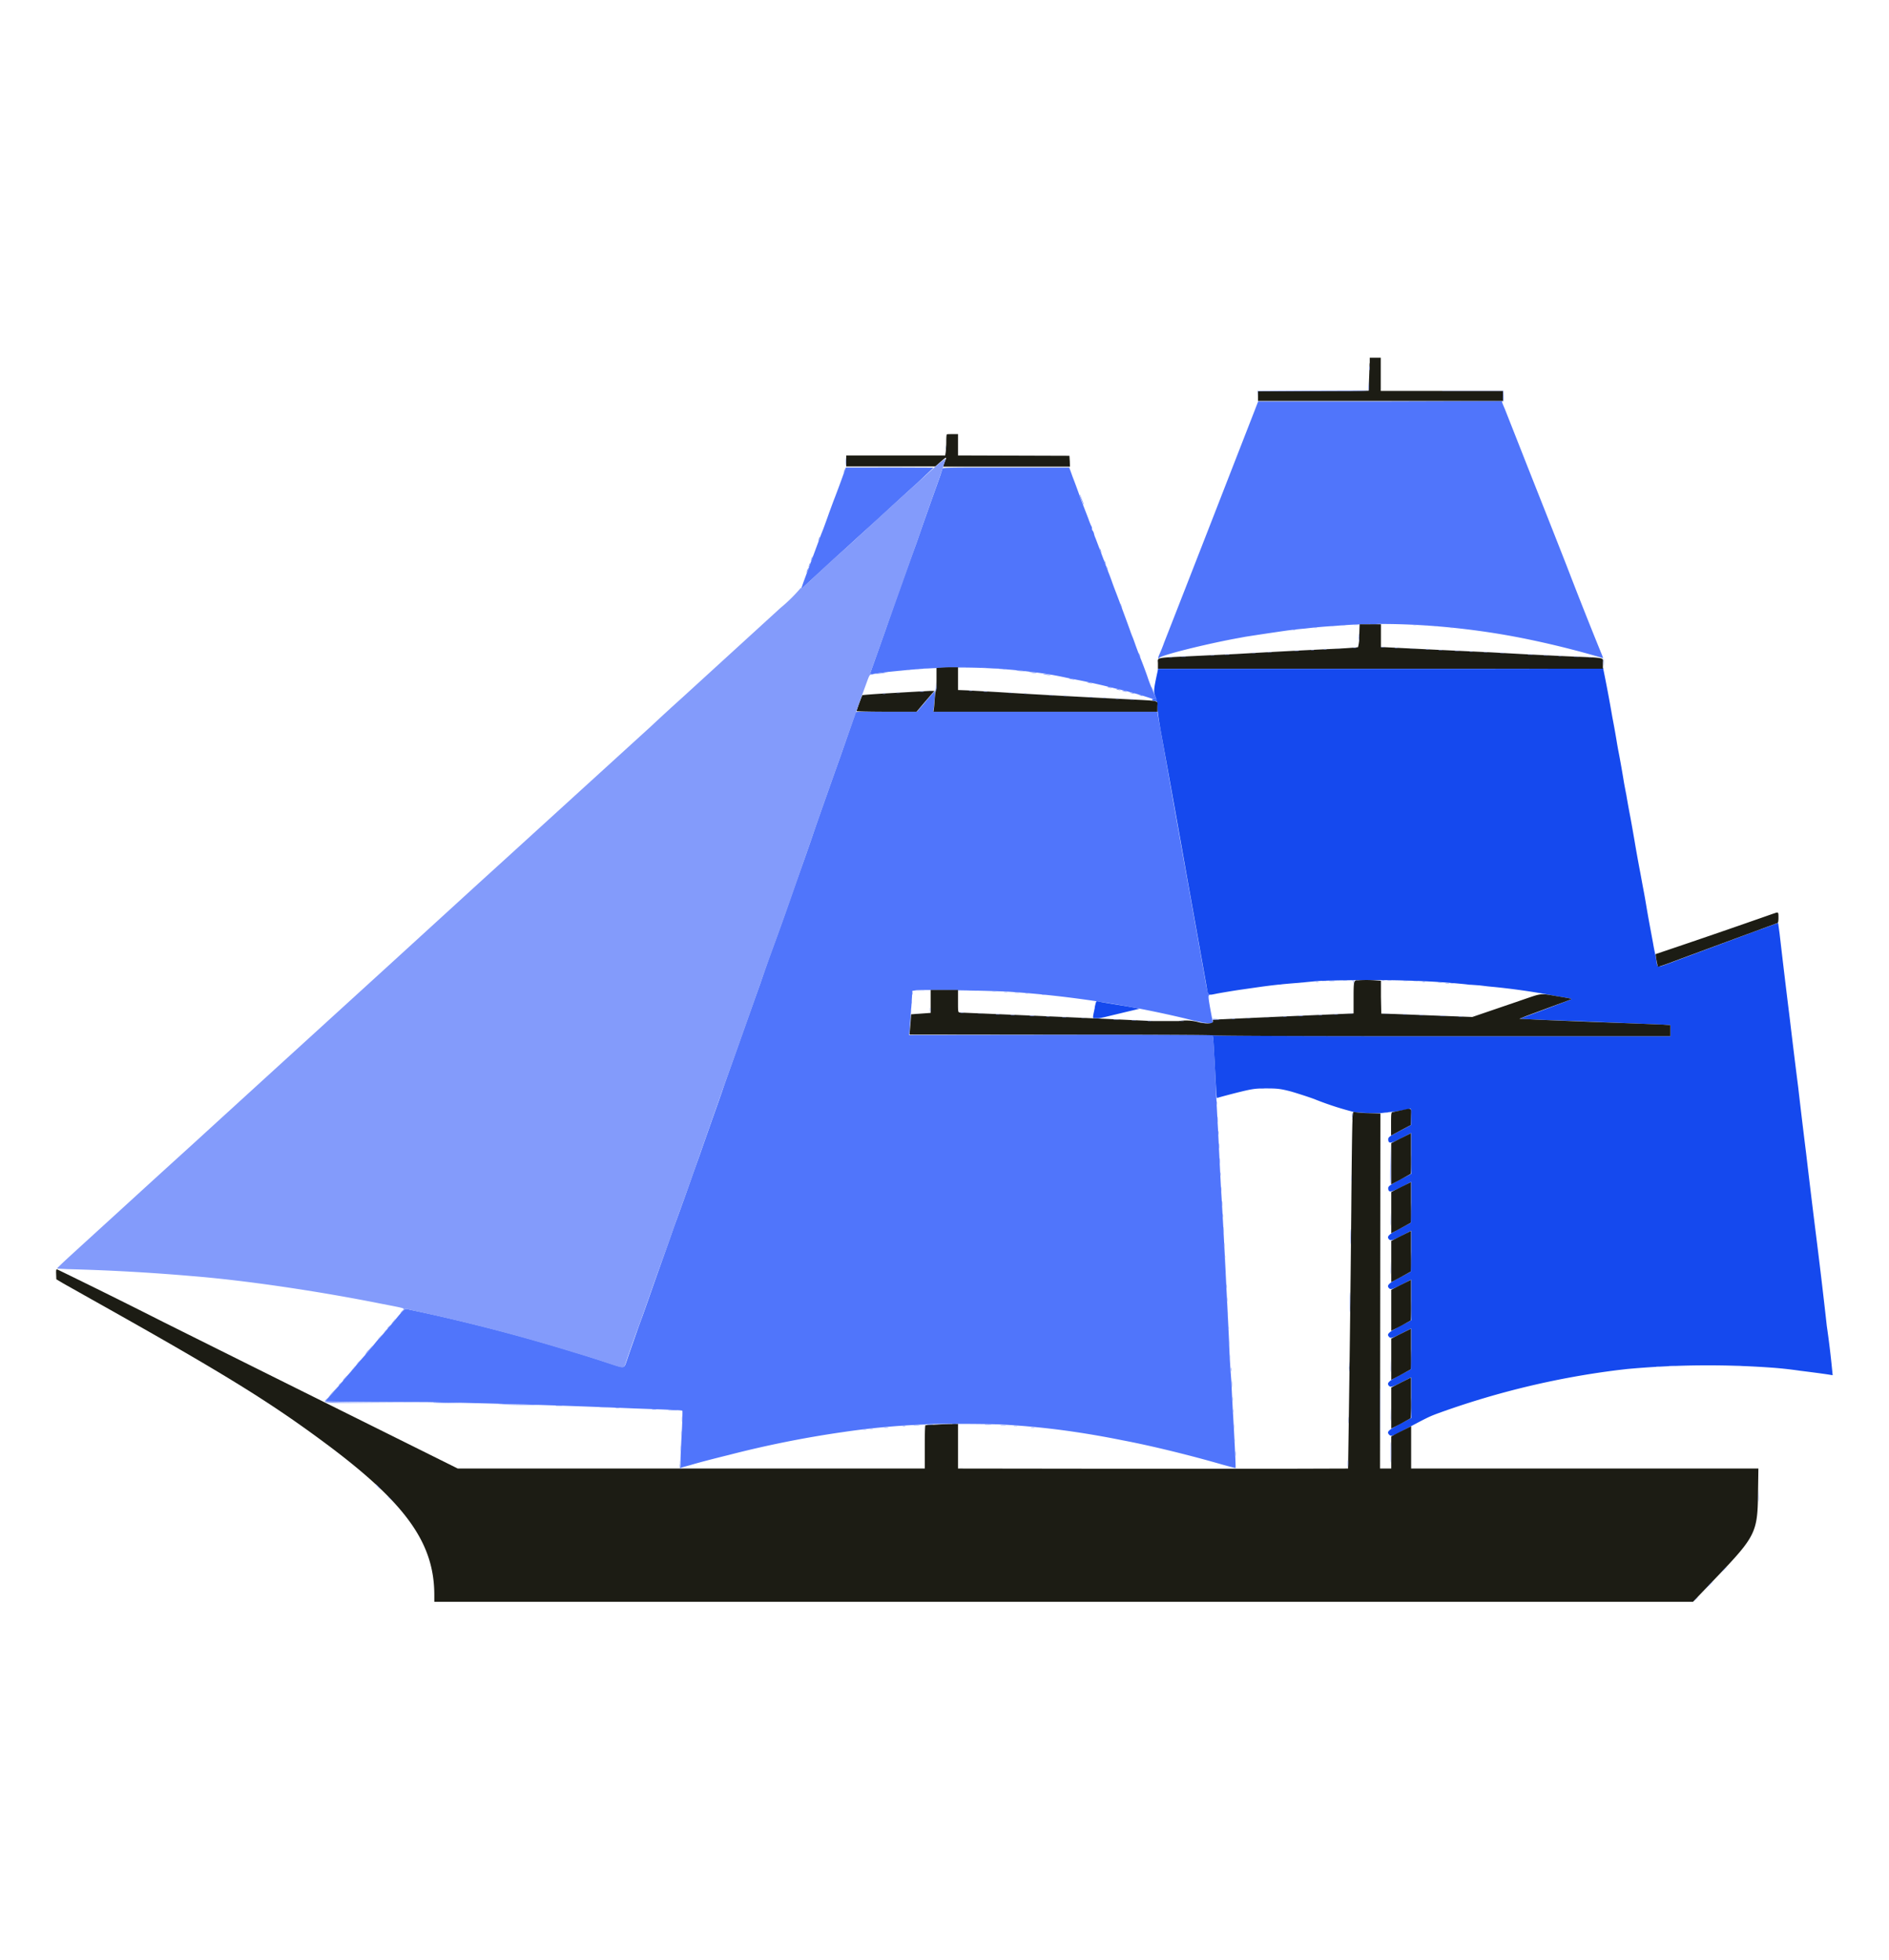
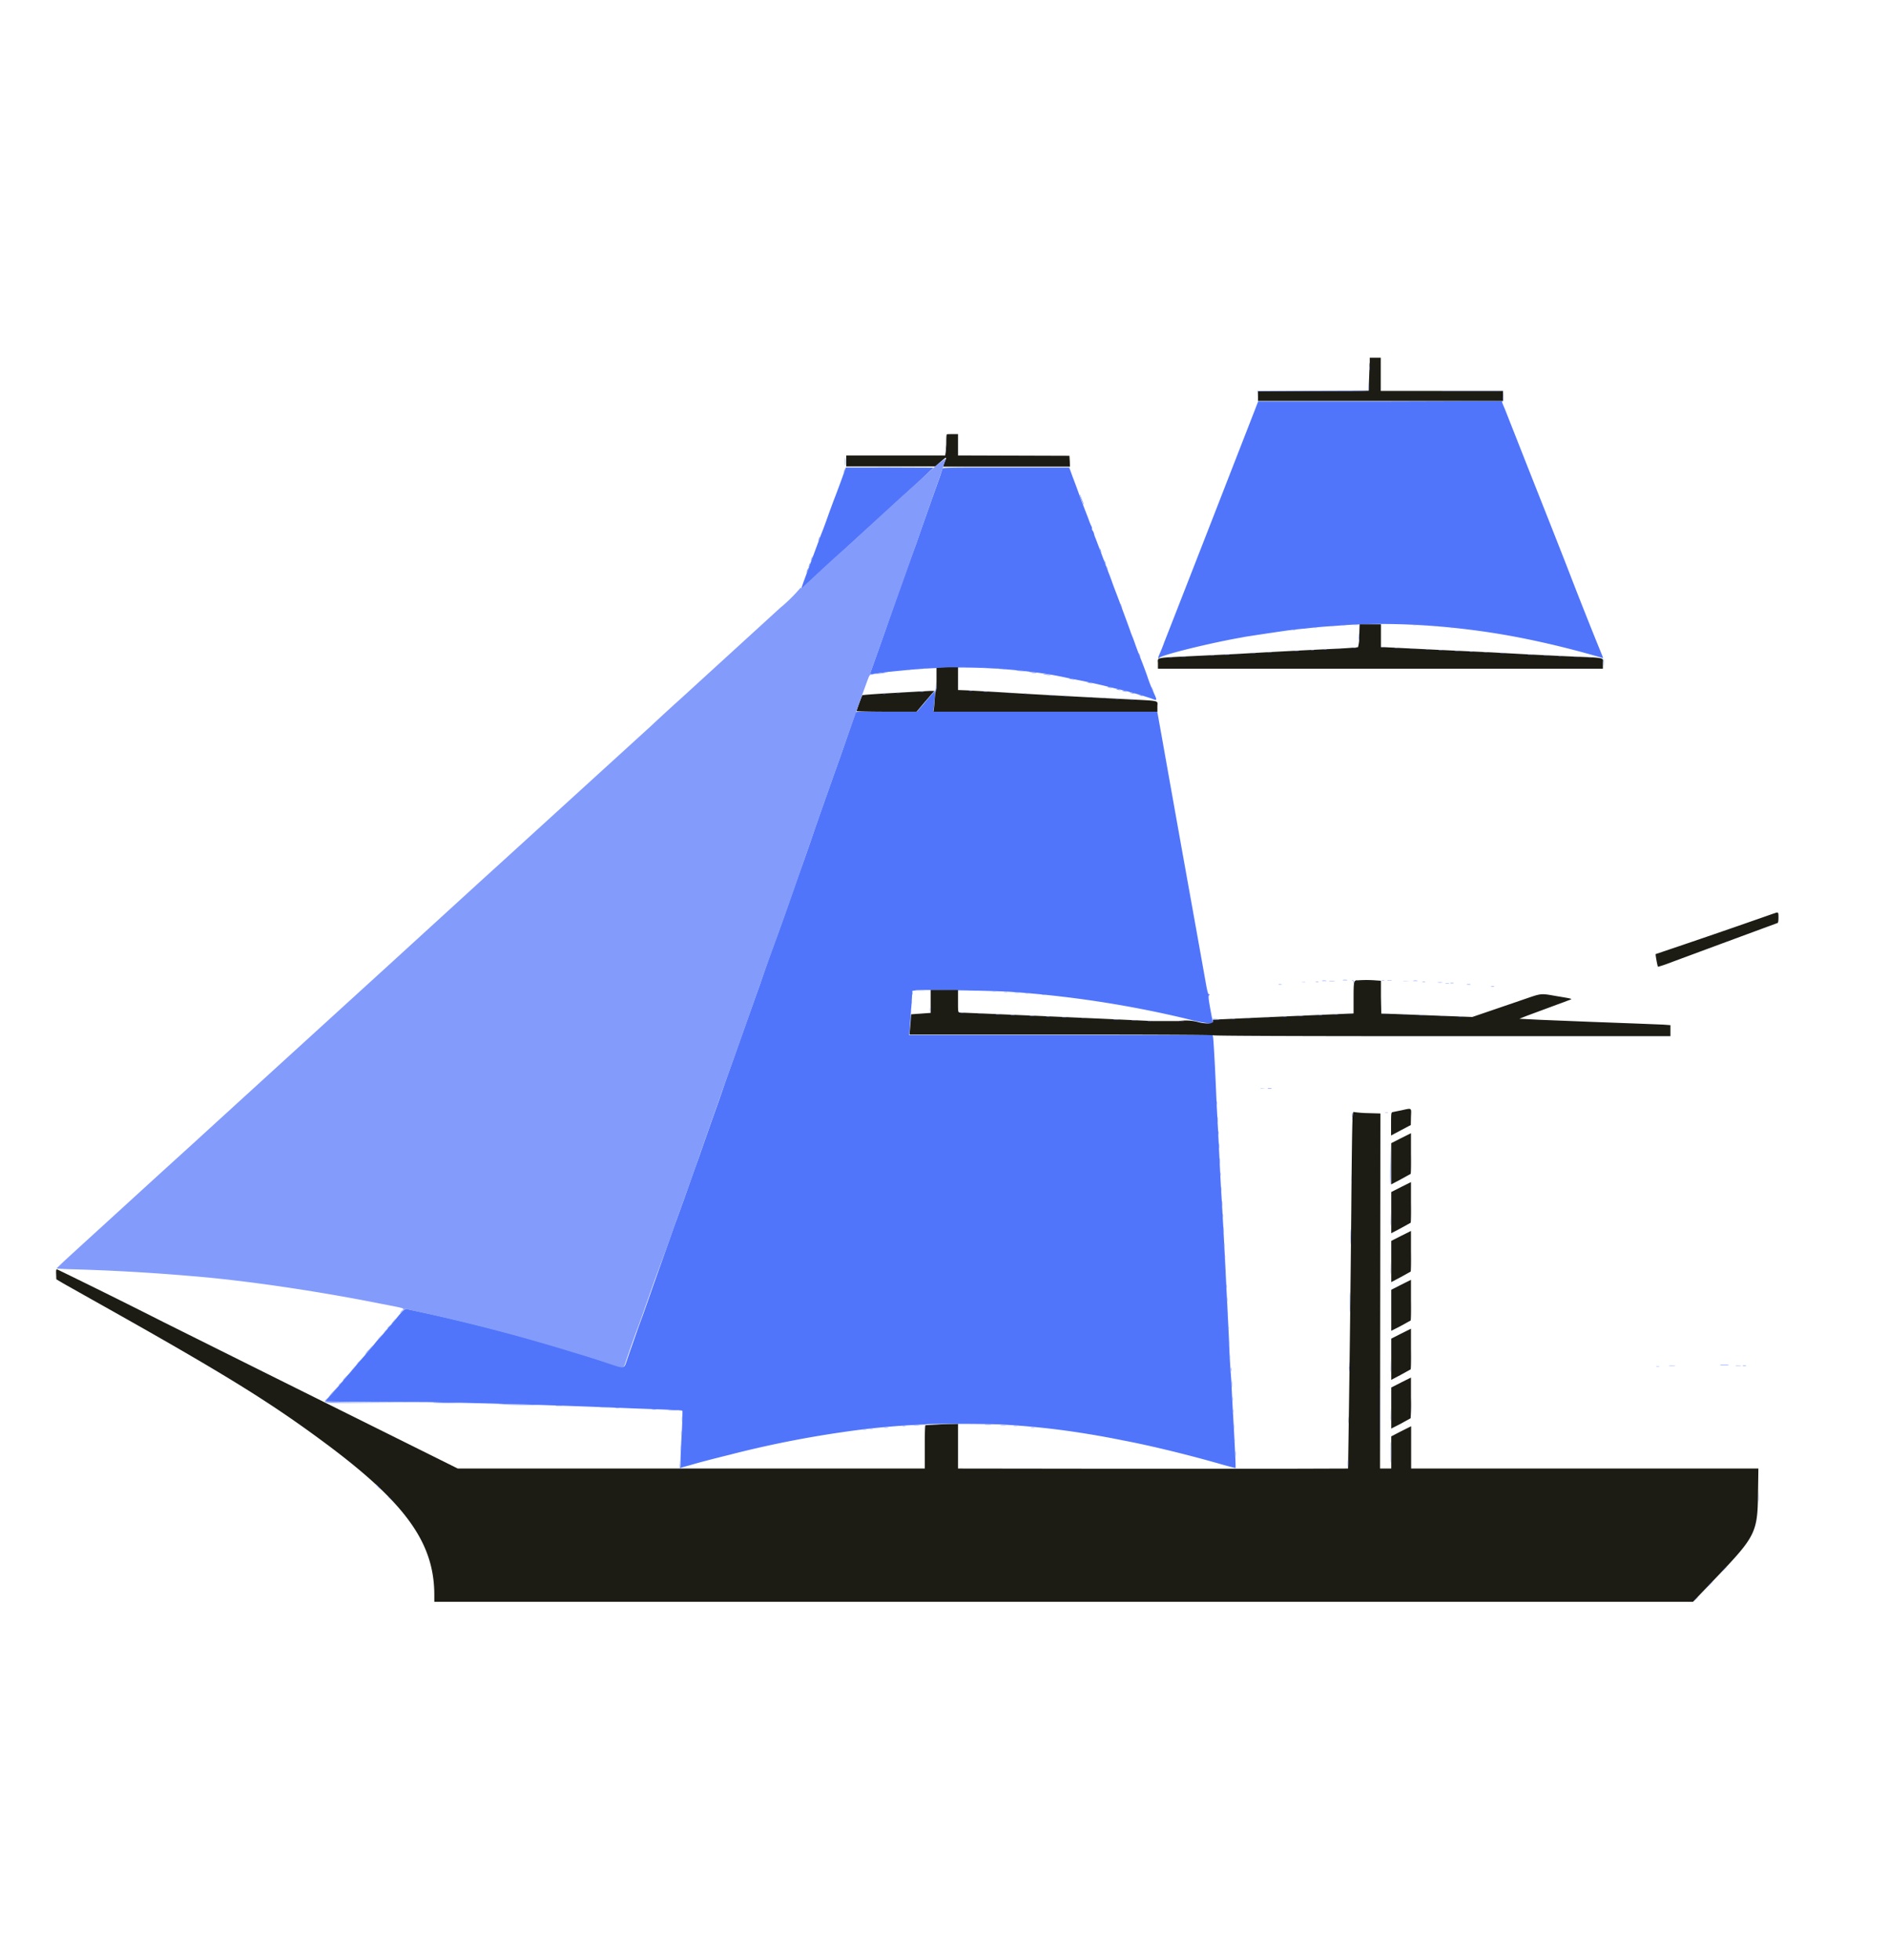
<svg xmlns="http://www.w3.org/2000/svg" viewBox="0 0 106.3 110.3">
  <g fill-rule="evenodd">
    <path fill="#5075fb" d="M77.66 22.59H70.8l-.2.52-.46 1.18a12873.64 12873.64 0 0 0-1.97 5.06 5182.32 5182.32 0 0 1-2.66 6.81 9.8 9.8 0 0 1-.29.72c-.06.14-.04.25.02.14.09-.14 2.37-.72 4.21-1.07l.65-.12a213.93 213.93 0 0 1 2.27-.34 21.49 21.49 0 0 1 1.08-.12 28.65 28.65 0 0 1 1.71-.15c3.2-.28 7.17 0 10.8.75a51.87 51.87 0 0 1 4.2 1.05c.07.07.06 0-.06-.28a271.66 271.66 0 0 1-1.95-4.93 1088.52 1088.52 0 0 0-1.47-3.73l-.7-1.77a1982.49 1982.49 0 0 0-1.3-3.3 6.73 6.73 0 0 1-.14-.34l-.02-.1-6.86.02m-30.32 4.44a94.94 94.94 0 0 1-.32.86l-.12.31-.24.65a40.35 40.35 0 0 1-.34.94l-.1.25a3028.38 3028.38 0 0 0-.94 2.54 13.41 13.41 0 0 0-.16.45l-.04.13.18-.17.65-.6a91.99 91.99 0 0 0 .73-.67l.69-.63a49.25 49.25 0 0 0 .7-.64l.76-.69a157.72 157.72 0 0 0 .69-.62 201.71 201.71 0 0 1 2.15-1.97l.9-.85-2.46-.01H47.6l-.26.72m5.7-.67-.12.38-.5 1.4a219.47 219.47 0 0 1-.46 1.3l-.25.72a21.54 21.54 0 0 1-.23.65 239.75 239.75 0 0 0-1.67 4.7 102.22 102.22 0 0 0-.23.65 155.13 155.13 0 0 1-.23.65l-.38 1.07c-.02.06.12.07.39.01l.62-.08 1.02-.1a32.46 32.46 0 0 1 7.12.11 18.74 18.74 0 0 1 1.9.32l.4.08a38.7 38.7 0 0 1 2.33.52 20.12 20.12 0 0 1 2.05.57c.33.14.33.12.11-.36a8.53 8.53 0 0 1-.35-.9c-.15-.43-.33-.89-.4-1.06a20.9 20.9 0 0 1-.29-.77 11.25 11.26 0 0 0-.12-.33 7.7 7.7 0 0 1-.13-.33c-.03-.11-.63-1.73-.84-2.27a26.73 26.73 0 0 1-.18-.48 11.06 11.06 0 0 0-.16-.44 22.59 22.59 0 0 1-.23-.6 180.2 180.2 0 0 0-.5-1.32 3.27 3.27 0 0 0-.09-.23 1.1 1.1 0 0 1-.06-.2c-.02-.07-.05-.14-.07-.15a.19.19 0 0 1-.04-.12c0-.05-.01-.11-.03-.13-.02-.03-.1-.21-.17-.42l-.32-.83a12.93 12.93 0 0 1-.18-.48 34.22 34.22 0 0 0-.4-1.08 18.55 18.55 0 0 0-.14-.39l-.04-.11H56.6c-2.7 0-3.56 0-3.56.05m-.94 13.11-.5.58h-1.72c-.94-.01-1.72 0-1.72.02l-.88 2.53c-.24.67-1.33 3.74-1.53 4.35a116.84 116.84 0 0 1-.48 1.38 377.3 377.3 0 0 0-1.1 3.12 203.15 203.15 0 0 1-.7 1.94 73.65 73.65 0 0 0-.68 1.94 102.22 102.22 0 0 1-.23.64l-.86 2.42a474.81 474.81 0 0 1-.84 2.37 48.52 48.52 0 0 0-.24.7 134.44 134.44 0 0 1-.26.74 493.16 493.16 0 0 0-1 2.84 230 230 0 0 0-.36 1A165.48 165.48 0 0 1 37.94 69a113.07 113.07 0 0 1-.35 1l-.72 2.03a350.74 350.74 0 0 1-.71 2.02 49.1 49.1 0 0 0-.25.68l-.35 1a77.16 77.16 0 0 0-.3.87c-.15.42-.08.41-1 .11a86.23 86.23 0 0 0-1.89-.6 104.74 104.74 0 0 0-8.56-2.25l-.95-.2c-.07-.02-.25.15-.57.55a6.93 6.93 0 0 1-.25.3l-.15.17-.33.39-.36.4a15.04 15.04 0 0 1-.39.47l-.25.3-.4.45a15 15 0 0 1-.64.75 25.87 25.87 0 0 1-1.1 1.27.42.42 0 0 0-.09.14c0 .02 1.14.03 2.53.04l3.16.01a506.36 506.36 0 0 1 11.7.36c2.23.08 2.65.1 2.68.13.01.02 0 .44-.02.94-.1 1.82-.11 2.26-.05 2.26l.54-.15c.51-.15 1.08-.3 2.13-.56a59.5 59.5 0 0 1 6.43-1.29 42.3 42.3 0 0 1 4.65-.43c.04-.05 3.34-.04 4.23 0a44.9 44.9 0 0 1 4.04.4 51.7 51.7 0 0 1 2.81.49c1.59.3 3.76.83 5.63 1.37.4.11.73.2.74.19.02-.02-.07-1.83-.16-3.33a130.4 130.4 0 0 1-.08-1.59 45.9 45.9 0 0 1-.13-2.3l-.1-2.03a445.6 445.6 0 0 1-.1-1.98 351.64 351.64 0 0 0-.26-4.67l-.16-3.18a179.88 179.88 0 0 1-.09-1.71c-.06-1.5-.16-3.37-.19-3.47l-.02-.1H51.15l.03-.17.04-.58.08-1.07.04-.67.2-.03c.32-.05 4.34.02 5.27.08a60.45 60.45 0 0 1 9.87 1.5c.96.25 1.57.34 1.57.23l-.09-.48c-.15-.81-.18-1.02-.12-1.06.05-.03.05-.04 0-.04s-.09-.12-.16-.5a3001.76 3001.76 0 0 0-1.1-6.14 4447.46 4447.46 0 0 1-1.41-7.9l-.23-1.28-.02-.1h-12.6l.03-.23c.05-.5.08-.93.06-.93l-.51.58m23.5 15.7h.2c.05-.01 0-.02-.12-.02-.11 0-.15.01-.09.02m-1.17.04h.21c.05 0 0-.02-.11-.02-.12 0-.16.01-.1.02m5.13 0h.2c.06 0 0-.02-.1-.02-.12 0-.16.01-.1.02m-6.27.08h.16c.04 0 0-.02-.09-.01-.1 0-.12 0-.07.01m7.64 0a.9.9 0 0 0 .23 0c.07 0 .01-.01-.11-.01-.13 0-.18 0-.12.01m.71.05h.15c.04-.02 0-.02-.08-.02s-.1 0-.07.02m-9.66.08h.14c.04-.01 0-.02-.07-.02-.08 0-.11 0-.07.02m10.6 0h.17c.04-.01 0-.02-.1-.02-.09 0-.12 0-.07.02m1.35.12h.15c.04 0 0-.02-.07-.02-.08 0-.12.01-.08.02m-12.97 5.71h.25l-.14-.01c-.14 0-.19 0-.11.01m25.89 15.59h.4c.1-.01.02-.02-.2-.02s-.3 0-.2.02m1.25.04h.15c.04-.01 0-.02-.08-.02s-.11 0-.07.02" />
-     <path fill="#1549ee" d="M77.14 35.13a2.72 2.72 0 0 0 .37 0c.1-.01 0-.02-.2-.02s-.29.01-.18.02m13.08 2.46c0 .04-2.54.05-12.53.05H65.16l-.01.1c-.23 1.05-.24 1.18-.15 1.4.1.27.1.26-.05.23-.07-.02-.12-.01-.12.01 0 .03.06.05.14.06l.13.01.03.4c.01.22.12.92.24 1.57a1292.43 1292.43 0 0 1 1.42 7.9 3001.76 3001.76 0 0 1 1.1 6.14c.1.6.06.56.61.45.33-.06.98-.17 1.41-.23l.7-.1c.83-.12 1.4-.19 2.45-.27l1.04-.1c.72-.05 3.76-.08 4.98-.03a42.9 42.9 0 0 1 3.61.23l.56.04.5.06a37.79 37.79 0 0 1 3.85.55c.75.12.85.14.81.18a147.43 147.43 0 0 1-2.9 1.09l1.2.06 2.72.1a1207.1 1207.1 0 0 0 4.18.17l.39.03v.62H81.15c-8.53 0-12.86-.02-12.89-.05-.02-.02-2.91-.03-8.58-.03l-8.54.01 8.55.01 8.55.01.02.1c.02.05.05.65.09 1.34.1 1.87.11 2.1.14 2.09.03-.02.9-.25 1.27-.34.74-.18.9-.2 1.5-.2.62 0 .8.02 1.38.17.35.1 1.22.38 1.42.47a17.54 17.54 0 0 0 2.1.68c.12.05 1.51.1 1.62.06l.42-.05a6.79 6.8 0 0 0 .75-.1l.43-.09c.02 0 .03.2.02.46v.46l-.53.28c-.69.36-.75.4-.75.52 0 .27.15.25.77-.08l.52-.27v2.3l-.53.27c-.67.36-.76.42-.76.53 0 .27.15.25.78-.08l.51-.27v1.15l-.02 1.15-.54.29c-.68.35-.8.46-.72.6.1.15.21.12.76-.17l.52-.27v1.15l-.02 1.15-.54.29c-.68.35-.8.46-.72.6.1.15.21.12.76-.17l.52-.27v2.29l-.57.3c-.68.36-.8.46-.7.6.1.14.19.12.74-.17l.53-.27v1.15l-.02 1.15-.54.29c-.68.35-.8.46-.72.6.1.14.2.12.75-.17l.53-.27v2.29l-.57.3c-.68.36-.8.46-.7.6.09.13.2.13.53-.05 1.84-.98 1.69-.91 2.51-1.21a46.66 46.66 0 0 1 9.86-2.34l.52-.06a50.03 50.03 0 0 1 7.96-.09 22.13 22.13 0 0 1 1.79.19c.42.05 1.42.18 1.7.23l.12.02-.03-.3a51.12 51.12 0 0 0-.3-2.47 341.79 341.79 0 0 0-.57-4.83 572.84 572.84 0 0 1-.59-4.86 376.16 376.16 0 0 1-.45-3.75 426.67 426.67 0 0 1-.47-3.83 552.83 552.83 0 0 1-.58-4.84l-.08-.57-.2.07-1.18.43a1464.24 1464.24 0 0 1-2.66.99 857.71 857.71 0 0 0-2.2.82c-.56.2-.55.2-.6-.13a4.97 4.97 0 0 0-.08-.44 12.03 12.03 0 0 1-.12-.62l-.13-.7a66.32 66.32 0 0 1-.23-1.28 39.34 39.34 0 0 0-.22-1.23l-.13-.71a77.5 77.5 0 0 1-.33-1.83 134.89 134.89 0 0 0-.23-1.3 45.91 45.91 0 0 1-.23-1.27 47.58 47.58 0 0 1-.13-.68 61.22 61.22 0 0 0-.2-1.17 33.98 33.99 0 0 0-.13-.69 30.12 30.12 0 0 1-.1-.58 47.57 47.57 0 0 0-.23-1.27 82.22 82.22 0 0 0-.52-2.76M61.61 56.7c-.14.66-.14.6.04.6.2.01.18.01.5-.06a295.33 295.33 0 0 1 1.96-.47c-.02-.02-.55-.12-1.18-.22-.6-.1-.98-.16-1.15-.2-.1-.02-.1 0-.18.35m6.03.88h.15c.04-.02 0-.02-.08-.02s-.1 0-.07.02M53.61 80.13h.19c.05-.01 0-.02-.1-.02s-.14 0-.09.02m-1.42.04h.3c.08 0 .02-.02-.14-.02s-.23.01-.16.02" />
    <path fill="#1c1c14" d="M77.07 20.44a53.37 53.37 0 0 1-.03.93l-.02.62-3.12.01-3.11.02v.54h13.79V22H77.7v-1.87h-.62v.3m-23.8 4.02c-.02.01-.03.2-.03.41 0 .21-.02.47-.03.58l-.03.19h-5.57v.62h5.01l.31-.27c.32-.28.35-.29.25-.05a3.48 3.48 0 0 0-.09.23l-.03.1h7.14l-.01-.3-.02-.31-3.13-.01-3.14-.01v-1.2h-.3c-.17 0-.32 0-.34.02m23.22 11.3a2.3 2.3 0 0 1-.07.67c-.03.01-.51.05-1.08.08a449.9 449.9 0 0 0-5.72.3l-2.48.12c-2.21.11-1.98.06-1.98.42v.29H90.2v-.3c0-.35.25-.3-2.06-.4a409.66 409.66 0 0 1-2.6-.13l-1.63-.09a1310.06 1310.06 0 0 1-6-.29h-.2v-1.29h-1.2l-.02.63m-23.6 1.82-.19.01v.62c0 .34-.01.63-.03.65-.02 0-.05.22-.07.47a8.7 8.7 0 0 1-.05.58l-.02.14h12.6v-.3c0-.35.23-.3-1.88-.41a570.33 570.33 0 0 1-7.21-.4l-1.6-.09-.53-.02v-1.28h-.42c-.24 0-.51.02-.6.03m-1.29 1.34-1.75.1c-.71.04-1.3.09-1.32.1-.03.03-.33.85-.33.9 0 .01.76.03 1.69.03h1.69l.5-.59.5-.58h-.26l-.72.04m48.2 12.49a507.36 507.36 0 0 1-6.63 2.28c-.02.02.1.69.13.71 0 .01.24-.06.51-.16a2278.47 2278.47 0 0 1 6.22-2.3c.03-.01.05-.11.05-.3 0-.33 0-.33-.27-.23m-23.44 3.75c-.2.02-.2.1-.2 1.16v.71l-.68.03a2172.03 2172.03 0 0 0-7.2.32c-.03 0-.05.03-.03.1.02.14-.45.15-.9.02a2.66 2.66 0 0 0-1.03-.04h-1.44a2213.32 2213.32 0 0 0-10.88-.48c-.1-.02-.1-.03-.1-.64v-.63h-1.54V57l-.55.04-.55.04-.04.57-.05.57h8.53c5.64 0 8.54.02 8.56.04.01.03 4.35.05 12.87.05H94v-.62l-.39-.03-1.5-.06-2.68-.1-2.73-.11-1.2-.06.4-.16 2.51-.93c.04-.04-.06-.06-.79-.18-.98-.17-.82-.18-2.02.23l-1.9.65-.85.29-1.85-.07-2.57-.1-.7-.02-.02-.93v-.92l-.29-.02a6.7 6.7 0 0 0-1.05 0m2.5 7.31-.49.1c-.09.02-.1.03-.1.67v.65l.56-.3.55-.29.01-.46c.02-.53.07-.5-.53-.37m-2.76.54c-.02.26-.05 2.6-.07 5.18a2339.56 2339.57 0 0 1-.15 12.45l-.03 1.99-3.15.01H61.74l-7.83-.01v-2.51l-.9.02-.93.05c-.03.02-.04.47-.04 1.23v1.21H25.76L20.45 80A8059.02 8059.02 0 0 1 9.2 74.4a407.08 407.08 0 0 0-5.99-2.97c-.05 0-.06.05-.05.28l.01.28.42.25 1.6.9c7.51 4.21 10.03 5.77 13.31 8.22 4.37 3.28 5.94 5.5 5.94 8.4v.38h70.83l1.36-1.42c2.17-2.27 2.28-2.5 2.3-4.74l.02-1.34H79.41v-2.38l-.56.28-.56.29v1.81h-.63l.01-9.99.01-9.99-.7-.02a6.59 6.59 0 0 1-.78-.06c-.06-.03-.07.03-.1.44m2.74 1.03-.55.28v2.32l.53-.28.56-.31c.02-.02.03-.54.02-1.16v-1.13l-.56.28m0 2.75-.55.28v2.32l.53-.28.56-.31c.02-.02.03-.54.02-1.16v-1.13l-.56.28m0 2.75-.55.28v2.32l.53-.28.56-.31c.02-.02.03-.54.02-1.16v-1.13l-.56.28m0 2.75-.55.28v2.31l.53-.27.56-.31c.02-.02.03-.54.02-1.16v-1.13l-.56.28m0 2.75-.55.28v2.32l.53-.28.56-.31c.02-.02.03-.54.02-1.16v-1.13l-.56.28m0 2.75-.55.28v2.31l.53-.27.56-.31a11 11 0 0 0 .02-1.16v-1.13l-.56.28" />
-     <path fill="#839bfb" d="M77.05 20.72c0 .1 0 .15.02.1a.6.6 0 0 0 0-.2c-.01-.04-.02 0-.02.1m-.05 1v.25l-3.12.01-3.11.01v.59-.28l.02-.29h3.1c2.6 0 3.11 0 3.13-.05a.83.83 0 0 0 0-.28v-.23l-.02.26m4.16.3h3.43l-.02.3c0 .16 0 .29.02.29s.03-.14.02-.3V22h-6.89 3.43m-27.94 3.18c0 .13 0 .18.01.12a.93.93 0 0 0 0-.23c0-.07-.01-.01-.01.11m-5.63.8c0 .19.01.27.02.17a2.4 2.4 0 0 0 0-.35c0-.1-.02-.02-.02.17m5.3.07-2.4 2.16a186.44 186.44 0 0 1-.5.46 337.62 337.62 0 0 0-1.95 1.79 49.25 49.25 0 0 1-.71.64 55.08 55.08 0 0 0-1.42 1.3l-.65.6c-.16.15-.17.15-.16.06a8.85 8.85 0 0 1-1.17 1.16l-5.54 5.06c-.39.35-1.16 1.05-1.7 1.56l-8.32 7.58a2281.36 2281.36 0 0 0-1.42 1.29l-2.54 2.32-2.66 2.43-4.52 4.12a5838.6 5838.6 0 0 0-6.4 5.84 1573.37 1573.37 0 0 0-2.31 2.1 4780.89 4780.89 0 0 1-4.47 4.08c-.47.43-.84.78-.83.8l.6.03a115.2 115.2 0 0 1 6.99.39c2.9.23 7.02.83 10.62 1.55 1.49.29 1.36.25 1.22.4a.51.51 0 0 0-.11.14c0 .02.05-.03.12-.1.08-.1.16-.15.2-.14l.95.21a104.74 104.74 0 0 1 8.56 2.26c.58.17 1.06.32 1.9.6.91.3.84.3.98-.12a77.16 77.16 0 0 1 .66-1.87l.25-.68.71-2.02A450.62 450.62 0 0 1 37.6 70l.35-1a85.55 85.55 0 0 1 .37-1.04 165.48 165.48 0 0 0 1.04-2.93 249.22 249.22 0 0 0 .33-.94 493.16 493.16 0 0 1 1.18-3.34 474.81 474.81 0 0 0 1.7-4.79 102.22 102.22 0 0 0 .23-.64 117 117 0 0 1 .69-1.94 203.15 203.15 0 0 0 1.4-3.94l.39-1.12a116.84 116.84 0 0 0 .48-1.38c.2-.6 1.29-3.68 1.53-4.35l.96-2.73a11 11 0 0 1 .18-.52l.3-.82c.2-.55.2-.56.33-.56s.13-.01.02-.03c-.06 0-.1-.04-.1-.06a82.02 82.02 0 0 1 .38-1.07 155.13 155.13 0 0 0 .46-1.3 724.58 724.58 0 0 0 1.67-4.7 21.54 21.54 0 0 0 .23-.65l.25-.73.95-2.69c.18-.52.3-.9.28-.92l-.3.22m-5.39.44c-.02.07-.04.14-.03.15.01 0 .04-.05.06-.12.03-.07.04-.14.03-.15l-.06.12m13.25 1.38c0 .05.18.51.21.55.03.02 0-.09-.07-.25-.1-.26-.14-.36-.14-.3M46.08 30.3l-.03.15c.01.01.04-.04.07-.12.02-.07.04-.14.03-.15l-.07.12m15.82.62c.01.06.04.13.06.17.03.04.03.03.01-.04a.77.77 0 0 0-.06-.17c-.03-.04-.03-.03-.01.04m-16.23.5c-.03.08-.04.15-.03.16l.06-.12c.03-.08.04-.14.03-.15 0-.01-.04.04-.06.12m16.48.16c.01.06.04.13.06.16.03.05.03.04.01-.04a.77.77 0 0 0-.06-.16c-.03-.05-.03-.03-.01.04m-16.6.17c-.03.07-.05.14-.04.15.01 0 .04-.04.07-.12l.03-.15-.07.12m16.73.16.07.17c.02.04.03.03 0-.04a.77.77 0 0 0-.06-.17c-.03-.04-.03-.03-.01.04m-16.85.17c-.03.08-.04.14-.03.15l.06-.12c.03-.07.04-.14.03-.15 0 0-.04.05-.06.12m17.64 1.96.07.16c.03.05.03.03 0-.04a.76.76 0 0 0-.06-.17c-.02-.04-.03-.03 0 .05m13.13 1.12h.21c.06-.01 0-.02-.11-.02-.12 0-.16.01-.1.02m3.32 0a.6.6 0 0 0 .19 0c.05-.01 0-.02-.1-.02s-.14 0-.1.02m-4.01.04h.2c.06 0 0-.02-.1-.02-.12 0-.17.01-.1.02m4.68 0h.2c.04 0 0-.02-.1-.02s-.15.01-.1.02m-5.29.04h.17c.04 0 0-.02-.1-.02-.09 0-.12.01-.07.02m5.84 0h.18c.06 0 .01-.02-.09-.02-.1 0-.15.01-.1.02m-6.76.09h.14c.04-.02 0-.02-.07-.02-.08 0-.11 0-.07.02m7.66 0h.15c.04-.02 0-.02-.08-.02s-.1 0-.07.02m-8.87.12c.04.01.1.01.14 0 .04-.01.01-.02-.07-.02s-.11.01-.07.02m3.7.39c0 .17.02.24.03.15a1.81 1.81 0 0 0 0-.3c-.01-.1-.02-.02-.02.15m1.29.57h.14c.04-.01.01-.02-.07-.02s-.11 0-.07.02m-1.59.04h.15c.04-.01 0-.02-.07-.02-.08 0-.12.01-.08.02m2.34 0c.04.01.1.01.14 0 .04-.01.01-.02-.07-.02s-.11.01-.07.02m-3.25.04h.23l-.12-.01c-.12 0-.18 0-.11.01m4.12 0h.23c.06 0 .01-.01-.11-.01-.13 0-.18 0-.12.01m-4.87.04c.04.01.1.01.14 0 .04 0 .01-.02-.07-.02s-.11.01-.07.02m5.75 0c.04.01.1.01.14 0 .04 0 .01-.02-.07-.02s-.11.01-.07.02m-6.46.05h.14c.04-.02.01-.02-.07-.02s-.11 0-.07.02m7.19 0h.16c.04-.02 0-.02-.1-.02-.08 0-.12 0-.06.02m-8.1.04h.2c.05-.01 0-.02-.11-.02-.12 0-.16 0-.1.02m9.02 0h.19c.05-.01.01-.02-.1-.02-.1 0-.14 0-.09.02m.82.04h.14c.04-.01 0-.02-.07-.02-.08 0-.11 0-.07.02m-11.36.04h.19c.05 0 0-.02-.1-.02s-.14.01-.09.02m12.17 0h.16c.04-.01 0-.02-.09-.02-.1 0-.12.01-.07.02m-13.04.04h.16c.04 0 0-.02-.1-.02-.08 0-.12.01-.06.02m13.95 0h.2c.04 0 0-.02-.1-.02s-.15.01-.1.02m-20.34.1.07.14c.02.03.02-.02-.01-.1-.05-.14-.1-.18-.06-.03m4.87-.02h.2c.06-.01 0-.02-.11-.02-.12 0-.16 0-.1.02m17.05 0h.23c.06-.01 0-.02-.12-.02s-.18 0-.11.02m-17.86.04h.17c.04-.01 0-.02-.1-.02-.09 0-.12 0-.07.02m18.75 0h.19c.05-.01.01-.02-.1-.02-.1 0-.14 0-.09.02m.82.04h.14c.04-.01 0-.02-.07-.02-.08 0-.11 0-.07.02m-21.21.04h.2c.06 0 0-.02-.1-.02-.12 0-.17.01-.1.02m22.08 0h.23c.06 0 .01-.02-.12-.02-.12 0-.17.01-.11.02m-22.8.04h.16c.04 0 0-.02-.09-.02-.1 0-.12.01-.07.02m23.64 0h.15c.04 0 0-.02-.07-.02-.08 0-.12.01-.08.02m.8.26c0 .18 0 .25.02.16a1.81 1.81 0 0 0 0-.31c-.01-.09-.02-.02-.02.15m-36.2.28h.3c.08 0 .02-.01-.14-.01s-.23 0-.15.01m1.2.05h.26c.06-.01 0-.02-.14-.02s-.19 0-.11.02m-3.25.04h.25c.06-.01 0-.02-.14-.02s-.19 0-.11.02m3.91 0h.3c.08-.01.02-.02-.14-.02s-.23 0-.16.02m-4.37.04h.16c.04-.01 0-.02-.09-.02-.1 0-.12 0-.07.02m4.91 0a.6.6 0 0 0 .2 0c.04-.01 0-.02-.1-.02s-.15 0-.1.02m-5.4.04h.15c.04-.01.01-.02-.07-.02s-.11.01-.07.02m-.5.04h.23l-.12-.01c-.12 0-.17 0-.11.01m6.62-.01a2.24 2.24 0 0 0 .51.03 1.62 1.62 0 0 0-.51-.03m-7.4.09-.3.04c-.13.02-.23.04-.2.05a3.03 3.03 0 0 0 .7-.1h-.2m8.1 0 .27.05h.22a.91.91 0 0 0-.27-.05h-.22m.84.13.27.04c.16.01.2 0 .12-.01-.13-.04-.42-.06-.4-.03m1.47.25.18.04c.12.01.14.01.08-.02-.08-.03-.3-.05-.26-.02m1 .2.18.05c.12.01.14.01.08-.02-.08-.03-.3-.06-.26-.03m-8.5.23c0 .12-.03.22-.06.23-.04.02-.04.02 0 .03.08 0 .1-.09.08-.3l-.01-.18-.01.22m9.7.05c.14.05.25.05.15 0a.5.5 0 0 0-.17-.03c-.07 0-.06 0 .02.03m2.42 0c0 .06.12.3.12.25a.86.86 0 0 0-.06-.17c-.03-.08-.06-.11-.06-.08m-1.92.13c.14.04.25.04.15 0a.5.5 0 0 0-.17-.04c-.07 0-.06 0 .02.04m-8.32.07h.14c.04-.01.01-.02-.07-.02s-.11 0-.07.02m8.65.01c.17.05.25.05.17 0a.34.34 0 0 0-.17-.04h-.1l.1.04m-11.42.03a.6.6 0 0 0 .19 0c.05-.01 0-.02-.1-.02s-.14 0-.1.02m3.6 0a.6.6 0 0 0 .18 0c.05-.01 0-.02-.1-.02s-.14 0-.09.02m-4.9.08h.15c.04 0 0-.02-.07-.02-.08 0-.11.01-.07.02m6.3 0h.17c.04 0 0-.02-.09-.02-.1 0-.12.01-.07.02m6.8-.01.17.04c.1.02.12.01.08-.01-.06-.04-.29-.07-.25-.03m-13.9.05c.03.01.1.01.14 0 .04 0 0-.02-.07-.02-.08 0-.12.01-.08.02m7.96 0h.15c.04 0 0-.02-.08-.02s-.1.01-.07.02m1.42.09h.2c.06-.01 0-.02-.1-.02-.12 0-.16 0-.1.02m5.03-.02.15.05c.09.02.1.01.06-.02-.06-.04-.25-.06-.2-.03m-4.23.06h.17c.04-.01 0-.02-.1-.02-.09 0-.12 0-.07.02m1.44.08h.2c.06 0 0-.02-.1-.02-.12 0-.16.01-.1.02m.79.04h.15c.04 0 0-.02-.08-.02s-.11.01-.07.02m.7.05h.15c.04-.02.01-.02-.07-.02s-.11 0-.07.02m.81.04h.19c.05-.01 0-.02-.1-.02s-.14 0-.09.02m12.46 15.79c.06.01.1.05.1.13.02.1.02.1.02-.01 0-.1-.02-.13-.11-.13h-.01m1.69 0c.04.02.1.02.14 0 .04 0 .01-.01-.07-.01s-.11 0-.07.02m.33 0h.2c.06-.01 0-.02-.1-.02-.12 0-.16.01-.1.02m-3.27.04h.27c.07 0 .01-.02-.14-.02-.14 0-.2.01-.13.02m4.17 0h.33l-.18-.01c-.18 0-.25 0-.15.01m-4.94.04c.04.01.1.01.14 0 .04 0 .01-.02-.07-.02s-.11.01-.07.02m6 0c.04.01.1.01.14 0 .04 0 .01-.02-.07-.02s-.11.01-.07.02m1.31.09h.17c.04-.02 0-.02-.1-.02-.09 0-.12 0-.07.02m-29.7.41H52c.1 0 .01-.01-.18-.01-.2 0-.27 0-.18.01m2.9 0h.4c.1 0 .01-.01-.2-.01-.22 0-.31 0-.2.01m-3.21.14c0 .08 0 .11.02.07a.35.35 0 0 0 0-.14c-.01-.04-.02-.01-.02.07m4.5-.1a.9.9 0 0 0 .23 0c.06 0 .01-.01-.12-.01-.12 0-.17 0-.11.01m.69.05h.16c.04-.02 0-.02-.09-.02-.1 0-.12 0-.07.02m.6.04h.21c.05-.01 0-.02-.11-.02-.12 0-.16 0-.1.02m.59.04h.14c.04-.01 0-.02-.07-.02-.08 0-.11 0-.07.02m.93.08h.17c.04 0 0-.02-.1-.02-.09 0-.12.01-.07.02m-7.35.39c0 .08 0 .11.02.07a.34.34 0 0 0 0-.14c-.01-.04-.02-.01-.02.07m1.04.44c0 .11.01.15.02.09a.73.73 0 0 0 0-.2c-.01-.06-.02 0-.02.1m-1.08.05c0 .11 0 .16.02.1a.75.75 0 0 0 0-.22c-.01-.05-.02 0-.02.12m2.81.13h.17c.04 0 0-.02-.1-.02-.09 0-.12.01-.07.02m-2.58.04h.25l-.14-.01c-.14 0-.19 0-.11.01m3.58 0h.25l-.14-.01c-.13 0-.18 0-.11.01m20.87 0h.17c.04 0 0-.02-.1-.01-.08 0-.12 0-.07.01m1.92 0h.3c.08 0 .02-.01-.14-.01s-.23 0-.16.01m-21.79.05h.17c.04-.02 0-.02-.1-.02-.09 0-.12 0-.07.02m19.04 0h.17c.04-.02 0-.02-.1-.02-.09 0-.12 0-.07.02m3.88 0h.16c.04-.02 0-.02-.1-.02-.08 0-.12 0-.06.02m-22.09.04h.19c.05-.01.01-.02-.1-.02-.1 0-.14 0-.09.02m17.34 0h.16c.04-.01 0-.02-.1-.02-.08 0-.12 0-.06.02m5.66 0h.19c.05-.01.01-.02-.1-.02-.1 0-.14 0-.09.02m-21.93.04a.9.9 0 0 0 .22 0c.07-.01.02-.02-.11-.02s-.18.01-.11.02m15.12 0a.9.9 0 0 0 .23 0c.06-.01.01-.02-.12-.02-.12 0-.17.01-.11.02m7.98 0h.25c.06-.01 0-.02-.14-.02-.13 0-.18.01-.11.02m-22.17.04h.17c.04-.01 0-.02-.1-.02-.09 0-.12.01-.07.02m13.34 0h.16c.04-.01 0-.02-.1-.02-.08 0-.12.01-.06.02m9.87 0h.17c.04-.01 0-.02-.1-.02-.09 0-.12.01-.07.02m-22.31.04h.2c.06 0 0-.02-.1-.02-.12 0-.16.01-.1.02m11.46 0h.23l-.12-.01c-.12 0-.18 0-.11.01m-10.38.04h.21l-.11-.01c-.12 0-.16 0-.1.01m9.31 0a.6.6 0 0 0 .2 0l-.1-.01c-.1 0-.15 0-.1.01m-1.99.07c0 .02.11.03.24.02.26 0 .23-.02-.06-.04-.1 0-.18 0-.18.02m1.14-.02h.15c.04-.02 0-.02-.08-.02s-.11 0-.07.02m-6.64.04h.25c.06-.01 0-.02-.14-.02s-.19 0-.11.02m1.02.04h.2c.06-.01 0-.02-.11-.02-.12 0-.16.01-.1.02m.9.04h.17c.04-.01 0-.02-.1-.02-.09 0-.12.01-.07.02m1.83 0h.17c.04-.01 0-.02-.1-.02-.08 0-.12.01-.07.02m4.92 3.8h.19c.05-.02 0-.03-.1-.03s-.14.01-.09.02m-2.9.83c0 .09.01.12.02.07a.46.46 0 0 0 0-.17c0-.04-.02 0-.01.1m7.62.68c0 .13.01.18.02.12a.92.92 0 0 0 0-.23c-.01-.06-.02-.01-.02.11m1.88-.13h.14c.04-.01 0-.02-.07-.02-.08 0-.11 0-.07.02m.3.61v.32a9.55 9.55 0 0 0 0-.32M68.5 63c0 .14 0 .2.02.12v-.25c-.01-.06-.02 0-.02.13m.04.75c0 .1 0 .13.02.08a.46.46 0 0 0 0-.17c-.01-.04-.02 0-.02.1m.04.72c0 .13.01.18.02.12a.93.93 0 0 0 0-.23c-.01-.06-.02-.01-.02.11m9.66 1.01c-.02.66-.01 1.18 0 1.17.03-.02.03-.56.03-1.2l-.01-1.16-.02 1.2m-9.62-.16c0 .13.01.19.02.11a1.11 1.11 0 0 0 0-.25c0-.06-.02 0-.02.14m7.42.73c0 .35.01.5.02.32a8.97 8.97 0 0 0-.02-.32m-7.38.02c0 .09.01.12.02.07a.46.46 0 0 0 0-.17c0-.04-.02 0-.02.1m.05.81c0 .15 0 .21.01.14a1.33 1.33 0 0 0 0-.28l-.01.14m9.54 1.33c0 .66.01.92.02.6a33.58 33.58 0 0 0-.02-.6m-9.5-.5c0 .13 0 .18.02.12a.93.93 0 0 0 0-.23c-.01-.06-.02-.01-.02.11m.04.69c0 .1 0 .12.02.07a.46.46 0 0 0 0-.16c-.01-.04-.02 0-.02.09M76 69.6c0 .38.01.53.02.34a10.17 10.17 0 0 0 0-.69c-.01-.18-.02-.03-.02.35m-7.17-.36c0 .16.01.22.02.14a1.56 1.56 0 0 0 0-.3c0-.07-.02 0-.02.16m9.42 1.73c0 .66.01.92.02.6a33.58 33.58 0 0 0-.02-.6m-9.38-.9c0 .12.01.16.02.1a.75.75 0 0 0 0-.2c0-.06-.02 0-.02.1m.04.65c0 .08.01.12.02.08a.34.34 0 0 0 0-.15c0-.04-.02 0-.02.07m.05.94c0 .14 0 .19.01.11v-.25l-.01.14m.04.73c0 .1 0 .14.02.1a.59.59 0 0 0 0-.2c-.01-.05-.02 0-.02.1m6.96.9c0 .5 0 .7.02.44a19.32 19.32 0 0 0 0-.92c-.01-.24-.02-.03-.02.48m2.3.43v.6a33.58 33.58 0 0 0 0-.6m-9.22-.58c0 .13 0 .18.02.11a.9.9 0 0 0 0-.22c-.01-.07-.02-.02-.02.11m8.63 5.02c0 2.48 0 3.48.01 2.24a562.5 562.5 0 0 0 0-2.24m-8.6-4.17c0 .14.01.2.02.12v-.25c-.01-.06-.02 0-.02.13m-46.91.33a1.04 1.04 0 0 0-.12.15c-.04.07-.03.06.14-.13.06-.07.1-.12.08-.12a.4.4 0 0 0-.1.1m-.3.34c-.06.06-.09.1-.07.1.04 0 .2-.2.17-.2l-.1.1m47.25.08c0 .1.01.13.02.08a.45.45 0 0 0 0-.17c-.01-.04-.02 0-.02.1m-47.49.2-.12.13.13-.13c.13-.1.16-.14.13-.14l-.14.13m-.26.3a.78.78 0 0 0-.13.18 6.53 6.53 0 0 1 .28-.32.72.72 0 0 0-.15.15m47.8.33c0 .16 0 .22.01.13a1.55 1.55 0 0 0 0-.29l-.01.16m9.08.9c0 .65.01.91.02.59a33.58 33.58 0 0 0-.02-.6m-57.51-.5a1.3 1.3 0 0 0-.2.27c0 .01.11-.1.23-.25.28-.34.26-.35-.03-.01m48.47.37c0 .12 0 .18.01.11a.93.93 0 0 0 0-.23l-.01.12m6.7.56c0 .25.02.35.02.22a4.18 4.18 0 0 0 0-.46c0-.12-.01-.01-.01.24m-55.79-.22-.12.14.13-.13c.13-.1.16-.14.13-.14l-.14.13m-.25.31a.78.78 0 0 0-.13.17 6.53 6.53 0 0 1 .28-.32.72.72 0 0 0-.15.15m74.06-.12h.3c.08-.01.02-.02-.14-.02s-.23 0-.16.02m3.76 0h.25c.06-.01 0-.02-.14-.02s-.19 0-.11.02m-4.48.04h.14c.04-.01 0-.02-.07-.02-.08 0-.11 0-.07.02m-23.96.16c0 .09 0 .12.02.07a.45.45 0 0 0 0-.17c-.02-.04-.02 0-.02.1m-49.87.48a.45.45 0 0 0-.1.14c.01 0 .07-.05.14-.13.15-.17.12-.18-.04-.01m49.91.35c0 .16.01.22.02.13a1.55 1.55 0 0 0 0-.29c-.01-.07-.02 0-.02.16m-50.18-.04c-.05.06-.08.1-.06.1.04 0 .2-.2.17-.2l-.1.1m-.38.44c-.15.16-.26.3-.25.3.01.01.14-.12.28-.29.15-.17.26-.3.24-.3l-.27.29m59.51.91c0 .66.01.92.02.6a33.58 33.58 0 0 0-.02-.6m-8.92-.48c0 .12.01.16.02.1a.73.73 0 0 0 0-.21c-.01-.05-.02 0-.02.11m-50.99.02c-.17.2-.2.2 2.61.17l2.64-.02-2.63-.01a46 46 0 0 1-2.64-.04l.07-.1c.04-.04.06-.08.05-.08l-.1.08m6.03.18.87.02c.92 0 .8-.02-.23-.04-.4 0-.7 0-.64.02m3.66.09a36.74 36.74 0 0 0 2.27.03c-.73-.04-2.3-.05-2.27-.03m3.26.1h.31c.09-.01.02-.02-.16-.02-.17 0-.24 0-.15.02m2.48.08a3.87 3.87 0 0 0 .44 0c.12 0 .02-.01-.22-.01s-.34 0-.22.01m42.1.53c0 .32.01.45.02.28a7.09 7.09 0 0 0-.01-.28m-41.24-.49h.19c.05 0 .01-.02-.1-.02-.1 0-.14.01-.09.02m34.73.16c0 .1.01.12.02.07a.45.45 0 0 0 0-.16c-.01-.04-.02 0-.02.09m-32.66-.07h.2c.06-.01 0-.02-.11-.02-.12 0-.16 0-.1.02m.94.04h.42c.1-.01.01-.02-.22-.02s-.32.01-.2.02m.73.47c0 .15.01.2.02.13a1.32 1.32 0 0 0 0-.27c0-.07-.02-.01-.02.14m31.05.44c0 .16 0 .22.01.13a1.55 1.55 0 0 0 0-.3l-.01.17m-13.98-.12h.33c.08 0 0-.02-.18-.02s-.25.01-.15.02m-4 .04h.27c.07 0 0-.02-.14-.02-.15 0-.21.01-.14.02m4.88 0h.27c.07 0 .01-.02-.14-.02-.14 0-.2.01-.13.02m-5.52.04c.04.01.1.01.14 0 .04 0 .01-.02-.07-.02s-.11.01-.07.02m6.27 0h.17c.04 0 0-.02-.1-.02-.09 0-.12.01-.07.02m-7.3.09h.2c.05-.01 0-.02-.1-.02s-.14 0-.1.02m8.26 0h.16c.04-.02 0-.02-.09-.02-.1 0-.12 0-.07.02m-9.06.08h.14c.04-.01 0-.02-.07-.02-.08 0-.11 0-.07.02m-.38.04h.15c.04-.01 0-.02-.08-.02s-.11.01-.07.02m-10.25.2c0 .12.01.16.02.1a.73.73 0 0 0 0-.21c-.01-.06-.02 0-.02.11m39.92 1.06c0 .52.01.73.02.47a20.2 20.2 0 0 0 0-.94c-.01-.25-.02-.04-.02.47m-8.8-.64c0 .11.02.15.02.09a.73.73 0 0 0 0-.2l-.01.1m-31.17.42c0 .14 0 .2.02.12v-.25c-.01-.06-.02 0-.02.13m31.2.32c0 .12.02.17.03.11a.93.93 0 0 0 0-.23c-.01-.06-.02-.01-.02.12m6.33.54c0 .17.01.24.02.15a1.81 1.81 0 0 0 0-.3c0-.1-.02-.02-.02.15m-37.59.05c0 .2 0 .24.07.24.05 0 .06-.01.02-.03a.61.61 0 0 1-.06-.24l-.02-.21v.24m60.71 1.39c0 .64 0 .9.02.57a31.84 31.84 0 0 0-.02-.57m-77.72-.13a.9.9 0 0 0 .16.15c.01 0-.04-.07-.12-.15a.9.9 0 0 0-.16-.15c-.02 0 .04.07.12.15m.58.58.14.13.13.12-.12-.13c-.12-.13-.15-.16-.15-.12m75.16 4.1-.14.15.16-.14.15-.16c0-.03-.03 0-.17.15m-.85.9-.2.21.21-.2.22-.22c0-.03-.04 0-.23.2m-.75.8-.12.13.13-.12c.13-.12.16-.15.13-.15l-.14.14" />
+     <path fill="#839bfb" d="M77.05 20.72c0 .1 0 .15.02.1a.6.6 0 0 0 0-.2c-.01-.04-.02 0-.02.1m-.05 1v.25l-3.12.01-3.11.01v.59-.28l.02-.29h3.1c2.6 0 3.11 0 3.13-.05a.83.83 0 0 0 0-.28v-.23l-.02.26m4.16.3h3.43l-.02.3c0 .16 0 .29.02.29V22h-6.89 3.43m-27.94 3.18c0 .13 0 .18.01.12a.93.93 0 0 0 0-.23c0-.07-.01-.01-.01.11m-5.63.8c0 .19.01.27.02.17a2.4 2.4 0 0 0 0-.35c0-.1-.02-.02-.02.17m5.3.07-2.4 2.16a186.44 186.44 0 0 1-.5.46 337.62 337.62 0 0 0-1.95 1.79 49.25 49.25 0 0 1-.71.64 55.08 55.08 0 0 0-1.42 1.3l-.65.6c-.16.15-.17.15-.16.06a8.85 8.85 0 0 1-1.17 1.16l-5.54 5.06c-.39.35-1.16 1.05-1.7 1.56l-8.32 7.58a2281.36 2281.36 0 0 0-1.42 1.29l-2.54 2.32-2.66 2.43-4.52 4.12a5838.6 5838.6 0 0 0-6.4 5.84 1573.37 1573.37 0 0 0-2.31 2.1 4780.89 4780.89 0 0 1-4.47 4.08c-.47.43-.84.78-.83.8l.6.03a115.2 115.2 0 0 1 6.99.39c2.9.23 7.02.83 10.62 1.55 1.49.29 1.36.25 1.22.4a.51.51 0 0 0-.11.14c0 .02.05-.03.12-.1.08-.1.16-.15.2-.14l.95.21a104.74 104.74 0 0 1 8.56 2.26c.58.17 1.06.32 1.9.6.91.3.84.3.98-.12a77.16 77.16 0 0 1 .66-1.87l.25-.68.71-2.02A450.62 450.62 0 0 1 37.6 70l.35-1a85.55 85.55 0 0 1 .37-1.04 165.48 165.48 0 0 0 1.04-2.93 249.22 249.22 0 0 0 .33-.94 493.16 493.16 0 0 1 1.18-3.34 474.81 474.81 0 0 0 1.7-4.79 102.22 102.22 0 0 0 .23-.64 117 117 0 0 1 .69-1.94 203.15 203.15 0 0 0 1.4-3.94l.39-1.12a116.84 116.84 0 0 0 .48-1.38c.2-.6 1.29-3.68 1.53-4.35l.96-2.73a11 11 0 0 1 .18-.52l.3-.82c.2-.55.2-.56.33-.56s.13-.01.02-.03c-.06 0-.1-.04-.1-.06a82.02 82.02 0 0 1 .38-1.07 155.13 155.13 0 0 0 .46-1.3 724.58 724.58 0 0 0 1.67-4.7 21.54 21.54 0 0 0 .23-.65l.25-.73.95-2.69c.18-.52.3-.9.28-.92l-.3.22m-5.39.44c-.02.07-.04.14-.03.15.01 0 .04-.05.06-.12.03-.07.04-.14.03-.15l-.06.12m13.25 1.38c0 .05.18.51.21.55.03.02 0-.09-.07-.25-.1-.26-.14-.36-.14-.3M46.08 30.3l-.03.15c.01.01.04-.04.07-.12.02-.07.04-.14.03-.15l-.07.12m15.82.62c.01.06.04.13.06.17.03.04.03.03.01-.04a.77.77 0 0 0-.06-.17c-.03-.04-.03-.03-.01.04m-16.23.5c-.03.08-.04.15-.03.16l.06-.12c.03-.08.04-.14.03-.15 0-.01-.04.04-.06.12m16.48.16c.01.06.04.13.06.16.03.05.03.04.01-.04a.77.77 0 0 0-.06-.16c-.03-.05-.03-.03-.01.04m-16.6.17c-.03.07-.05.14-.04.15.01 0 .04-.04.07-.12l.03-.15-.07.12m16.73.16.07.17c.02.04.03.03 0-.04a.77.77 0 0 0-.06-.17c-.03-.04-.03-.03-.01.04m-16.85.17c-.03.08-.04.14-.03.15l.06-.12c.03-.07.04-.14.03-.15 0 0-.04.05-.06.12m17.64 1.96.07.16c.03.05.03.03 0-.04a.76.76 0 0 0-.06-.17c-.02-.04-.03-.03 0 .05m13.13 1.12h.21c.06-.01 0-.02-.11-.02-.12 0-.16.01-.1.02m3.32 0a.6.6 0 0 0 .19 0c.05-.01 0-.02-.1-.02s-.14 0-.1.02m-4.01.04h.2c.06 0 0-.02-.1-.02-.12 0-.17.01-.1.02m4.68 0h.2c.04 0 0-.02-.1-.02s-.15.01-.1.02m-5.29.04h.17c.04 0 0-.02-.1-.02-.09 0-.12.01-.07.02m5.84 0h.18c.06 0 .01-.02-.09-.02-.1 0-.15.01-.1.02m-6.76.09h.14c.04-.02 0-.02-.07-.02-.08 0-.11 0-.07.02m7.66 0h.15c.04-.02 0-.02-.08-.02s-.1 0-.07.02m-8.87.12c.04.01.1.01.14 0 .04-.01.01-.02-.07-.02s-.11.01-.07.02m3.7.39c0 .17.02.24.03.15a1.81 1.81 0 0 0 0-.3c-.01-.1-.02-.02-.02.15m1.29.57h.14c.04-.01.01-.02-.07-.02s-.11 0-.07.02m-1.59.04h.15c.04-.01 0-.02-.07-.02-.08 0-.12.01-.08.02m2.34 0c.04.01.1.01.14 0 .04-.01.01-.02-.07-.02s-.11.01-.07.02m-3.25.04h.23l-.12-.01c-.12 0-.18 0-.11.01m4.12 0h.23c.06 0 .01-.01-.11-.01-.13 0-.18 0-.12.01m-4.87.04c.04.01.1.01.14 0 .04 0 .01-.02-.07-.02s-.11.01-.07.02m5.75 0c.04.01.1.01.14 0 .04 0 .01-.02-.07-.02s-.11.01-.07.02m-6.46.05h.14c.04-.02.01-.02-.07-.02s-.11 0-.07.02m7.19 0h.16c.04-.02 0-.02-.1-.02-.08 0-.12 0-.06.02m-8.1.04h.2c.05-.01 0-.02-.11-.02-.12 0-.16 0-.1.02m9.02 0h.19c.05-.01.01-.02-.1-.02-.1 0-.14 0-.09.02m.82.04h.14c.04-.01 0-.02-.07-.02-.08 0-.11 0-.07.02m-11.36.04h.19c.05 0 0-.02-.1-.02s-.14.01-.09.02m12.17 0h.16c.04-.01 0-.02-.09-.02-.1 0-.12.01-.07.02m-13.04.04h.16c.04 0 0-.02-.1-.02-.08 0-.12.01-.06.02m13.95 0h.2c.04 0 0-.02-.1-.02s-.15.01-.1.02m-20.34.1.07.14c.02.03.02-.02-.01-.1-.05-.14-.1-.18-.06-.03m4.87-.02h.2c.06-.01 0-.02-.11-.02-.12 0-.16 0-.1.02m17.05 0h.23c.06-.01 0-.02-.12-.02s-.18 0-.11.02m-17.86.04h.17c.04-.01 0-.02-.1-.02-.09 0-.12 0-.07.02m18.75 0h.19c.05-.01.01-.02-.1-.02-.1 0-.14 0-.09.02m.82.04h.14c.04-.01 0-.02-.07-.02-.08 0-.11 0-.07.02m-21.21.04h.2c.06 0 0-.02-.1-.02-.12 0-.17.01-.1.02m22.08 0h.23c.06 0 .01-.02-.12-.02-.12 0-.17.01-.11.02m-22.8.04h.16c.04 0 0-.02-.09-.02-.1 0-.12.01-.07.02m23.64 0h.15c.04 0 0-.02-.07-.02-.08 0-.12.01-.08.02m.8.26c0 .18 0 .25.02.16a1.81 1.81 0 0 0 0-.31c-.01-.09-.02-.02-.02.15m-36.2.28h.3c.08 0 .02-.01-.14-.01s-.23 0-.15.01m1.2.05h.26c.06-.01 0-.02-.14-.02s-.19 0-.11.02m-3.25.04h.25c.06-.01 0-.02-.14-.02s-.19 0-.11.02m3.91 0h.3c.08-.01.02-.02-.14-.02s-.23 0-.16.02m-4.37.04h.16c.04-.01 0-.02-.09-.02-.1 0-.12 0-.07.02m4.91 0a.6.6 0 0 0 .2 0c.04-.01 0-.02-.1-.02s-.15 0-.1.02m-5.4.04h.15c.04-.01.01-.02-.07-.02s-.11.01-.07.02m-.5.04h.23l-.12-.01c-.12 0-.17 0-.11.01m6.62-.01a2.24 2.24 0 0 0 .51.03 1.62 1.62 0 0 0-.51-.03m-7.4.09-.3.04c-.13.02-.23.04-.2.05a3.03 3.03 0 0 0 .7-.1h-.2m8.1 0 .27.05h.22a.91.91 0 0 0-.27-.05h-.22m.84.13.27.04c.16.01.2 0 .12-.01-.13-.04-.42-.06-.4-.03m1.47.25.18.04c.12.01.14.01.08-.02-.08-.03-.3-.05-.26-.02m1 .2.18.05c.12.01.14.01.08-.02-.08-.03-.3-.06-.26-.03m-8.5.23c0 .12-.03.22-.06.23-.04.02-.04.02 0 .03.08 0 .1-.09.08-.3l-.01-.18-.01.22m9.7.05c.14.05.25.05.15 0a.5.5 0 0 0-.17-.03c-.07 0-.06 0 .02.03m2.42 0c0 .06.12.3.12.25a.86.86 0 0 0-.06-.17c-.03-.08-.06-.11-.06-.08m-1.92.13c.14.04.25.04.15 0a.5.5 0 0 0-.17-.04c-.07 0-.06 0 .02.04m-8.32.07h.14c.04-.01.01-.02-.07-.02s-.11 0-.07.02m8.65.01c.17.05.25.05.17 0a.34.34 0 0 0-.17-.04h-.1l.1.04m-11.42.03a.6.6 0 0 0 .19 0c.05-.01 0-.02-.1-.02s-.14 0-.1.02m3.6 0a.6.6 0 0 0 .18 0c.05-.01 0-.02-.1-.02s-.14 0-.09.02m-4.9.08h.15c.04 0 0-.02-.07-.02-.08 0-.11.01-.07.02m6.3 0h.17c.04 0 0-.02-.09-.02-.1 0-.12.01-.07.02m6.8-.01.17.04c.1.02.12.01.08-.01-.06-.04-.29-.07-.25-.03m-13.9.05c.03.01.1.01.14 0 .04 0 0-.02-.07-.02-.08 0-.12.01-.08.02m7.96 0h.15c.04 0 0-.02-.08-.02s-.1.01-.07.02m1.42.09h.2c.06-.01 0-.02-.1-.02-.12 0-.16 0-.1.02m5.03-.02.15.05c.09.02.1.01.06-.02-.06-.04-.25-.06-.2-.03m-4.23.06h.17c.04-.01 0-.02-.1-.02-.09 0-.12 0-.07.02m1.44.08h.2c.06 0 0-.02-.1-.02-.12 0-.16.01-.1.02m.79.04h.15c.04 0 0-.02-.08-.02s-.11.01-.07.02m.7.05h.15c.04-.02.01-.02-.07-.02s-.11 0-.07.02m.81.04h.19c.05-.01 0-.02-.1-.02s-.14 0-.09.02m12.46 15.79c.06.01.1.05.1.13.02.1.02.1.02-.01 0-.1-.02-.13-.11-.13h-.01m1.69 0c.04.02.1.02.14 0 .04 0 .01-.01-.07-.01s-.11 0-.07.02m.33 0h.2c.06-.01 0-.02-.1-.02-.12 0-.16.01-.1.02m-3.27.04h.27c.07 0 .01-.02-.14-.02-.14 0-.2.01-.13.02m4.17 0h.33l-.18-.01c-.18 0-.25 0-.15.01m-4.94.04c.04.01.1.01.14 0 .04 0 .01-.02-.07-.02s-.11.01-.07.02m6 0c.04.01.1.01.14 0 .04 0 .01-.02-.07-.02s-.11.01-.07.02m1.31.09h.17c.04-.02 0-.02-.1-.02-.09 0-.12 0-.07.02m-29.7.41H52c.1 0 .01-.01-.18-.01-.2 0-.27 0-.18.01m2.9 0h.4c.1 0 .01-.01-.2-.01-.22 0-.31 0-.2.01m-3.21.14c0 .08 0 .11.02.07a.35.35 0 0 0 0-.14c-.01-.04-.02-.01-.02.07m4.5-.1a.9.9 0 0 0 .23 0c.06 0 .01-.01-.12-.01-.12 0-.17 0-.11.01m.69.05h.16c.04-.02 0-.02-.09-.02-.1 0-.12 0-.07.02m.6.04h.21c.05-.01 0-.02-.11-.02-.12 0-.16 0-.1.02m.59.04h.14c.04-.01 0-.02-.07-.02-.08 0-.11 0-.07.02m.93.08h.17c.04 0 0-.02-.1-.02-.09 0-.12.01-.07.02m-7.35.39c0 .08 0 .11.02.07a.34.34 0 0 0 0-.14c-.01-.04-.02-.01-.02.07m1.04.44c0 .11.01.15.02.09a.73.73 0 0 0 0-.2c-.01-.06-.02 0-.02.1m-1.08.05c0 .11 0 .16.02.1a.75.75 0 0 0 0-.22c-.01-.05-.02 0-.02.12m2.81.13h.17c.04 0 0-.02-.1-.02-.09 0-.12.01-.07.02m-2.58.04h.25l-.14-.01c-.14 0-.19 0-.11.01m3.58 0h.25l-.14-.01c-.13 0-.18 0-.11.01m20.87 0h.17c.04 0 0-.02-.1-.01-.08 0-.12 0-.07.01m1.92 0h.3c.08 0 .02-.01-.14-.01s-.23 0-.16.01m-21.79.05h.17c.04-.02 0-.02-.1-.02-.09 0-.12 0-.07.02m19.04 0h.17c.04-.02 0-.02-.1-.02-.09 0-.12 0-.07.02m3.88 0h.16c.04-.02 0-.02-.1-.02-.08 0-.12 0-.06.02m-22.09.04h.19c.05-.01.01-.02-.1-.02-.1 0-.14 0-.09.02m17.34 0h.16c.04-.01 0-.02-.1-.02-.08 0-.12 0-.06.02m5.66 0h.19c.05-.01.01-.02-.1-.02-.1 0-.14 0-.09.02m-21.93.04a.9.9 0 0 0 .22 0c.07-.01.02-.02-.11-.02s-.18.01-.11.02m15.12 0a.9.9 0 0 0 .23 0c.06-.01.01-.02-.12-.02-.12 0-.17.01-.11.02m7.98 0h.25c.06-.01 0-.02-.14-.02-.13 0-.18.01-.11.02m-22.17.04h.17c.04-.01 0-.02-.1-.02-.09 0-.12.01-.07.02m13.34 0h.16c.04-.01 0-.02-.1-.02-.08 0-.12.01-.06.02m9.87 0h.17c.04-.01 0-.02-.1-.02-.09 0-.12.01-.07.02m-22.31.04h.2c.06 0 0-.02-.1-.02-.12 0-.16.01-.1.02m11.46 0h.23l-.12-.01c-.12 0-.18 0-.11.01m-10.38.04h.21l-.11-.01c-.12 0-.16 0-.1.01m9.31 0a.6.6 0 0 0 .2 0l-.1-.01c-.1 0-.15 0-.1.01m-1.99.07c0 .02.11.03.24.02.26 0 .23-.02-.06-.04-.1 0-.18 0-.18.02m1.14-.02h.15c.04-.02 0-.02-.08-.02s-.11 0-.07.02m-6.64.04h.25c.06-.01 0-.02-.14-.02s-.19 0-.11.02m1.02.04h.2c.06-.01 0-.02-.11-.02-.12 0-.16.01-.1.02m.9.04h.17c.04-.01 0-.02-.1-.02-.09 0-.12.01-.07.02m1.83 0h.17c.04-.01 0-.02-.1-.02-.08 0-.12.01-.07.02m4.92 3.8h.19c.05-.02 0-.03-.1-.03s-.14.01-.09.02m-2.9.83c0 .09.01.12.02.07a.46.46 0 0 0 0-.17c0-.04-.02 0-.01.1m7.62.68c0 .13.01.18.02.12a.92.92 0 0 0 0-.23c-.01-.06-.02-.01-.02.11m1.88-.13h.14c.04-.01 0-.02-.07-.02-.08 0-.11 0-.07.02m.3.61v.32a9.55 9.55 0 0 0 0-.32M68.5 63c0 .14 0 .2.02.12v-.25c-.01-.06-.02 0-.02.13m.04.75c0 .1 0 .13.02.08a.46.46 0 0 0 0-.17c-.01-.04-.02 0-.02.1m.04.72c0 .13.01.18.02.12a.93.93 0 0 0 0-.23c-.01-.06-.02-.01-.02.11m9.66 1.01c-.02.66-.01 1.18 0 1.17.03-.02.03-.56.03-1.2l-.01-1.16-.02 1.2m-9.62-.16c0 .13.01.19.02.11a1.11 1.11 0 0 0 0-.25c0-.06-.02 0-.02.14m7.42.73c0 .35.01.5.02.32a8.97 8.97 0 0 0-.02-.32m-7.38.02c0 .09.01.12.02.07a.46.46 0 0 0 0-.17c0-.04-.02 0-.02.1m.05.81c0 .15 0 .21.01.14a1.33 1.33 0 0 0 0-.28l-.01.14m9.54 1.33c0 .66.01.92.02.6a33.58 33.58 0 0 0-.02-.6m-9.5-.5c0 .13 0 .18.02.12a.93.93 0 0 0 0-.23c-.01-.06-.02-.01-.02.11m.04.69c0 .1 0 .12.02.07a.46.46 0 0 0 0-.16c-.01-.04-.02 0-.02.09M76 69.6c0 .38.01.53.02.34a10.17 10.17 0 0 0 0-.69c-.01-.18-.02-.03-.02.35m-7.17-.36c0 .16.01.22.02.14a1.56 1.56 0 0 0 0-.3c0-.07-.02 0-.02.16m9.42 1.73c0 .66.01.92.02.6a33.58 33.58 0 0 0-.02-.6m-9.38-.9c0 .12.01.16.02.1a.75.75 0 0 0 0-.2c0-.06-.02 0-.02.1m.04.65c0 .08.01.12.02.08a.34.34 0 0 0 0-.15c0-.04-.02 0-.02.07m.05.94c0 .14 0 .19.01.11v-.25l-.01.14m.04.73c0 .1 0 .14.02.1a.59.59 0 0 0 0-.2c-.01-.05-.02 0-.02.1m6.96.9c0 .5 0 .7.02.44a19.32 19.32 0 0 0 0-.92c-.01-.24-.02-.03-.02.48m2.3.43v.6a33.58 33.58 0 0 0 0-.6m-9.22-.58c0 .13 0 .18.02.11a.9.9 0 0 0 0-.22c-.01-.07-.02-.02-.02.11m8.63 5.02c0 2.48 0 3.48.01 2.24a562.5 562.5 0 0 0 0-2.24m-8.6-4.17c0 .14.01.2.02.12v-.25c-.01-.06-.02 0-.02.13m-46.91.33a1.04 1.04 0 0 0-.12.15c-.04.07-.03.06.14-.13.06-.07.1-.12.08-.12a.4.4 0 0 0-.1.1m-.3.34c-.06.06-.09.1-.07.1.04 0 .2-.2.17-.2l-.1.1m47.25.08c0 .1.01.13.02.08a.45.45 0 0 0 0-.17c-.01-.04-.02 0-.02.1m-47.49.2-.12.13.13-.13c.13-.1.16-.14.13-.14l-.14.13m-.26.3a.78.78 0 0 0-.13.18 6.53 6.53 0 0 1 .28-.32.72.72 0 0 0-.15.15m47.8.33c0 .16 0 .22.01.13a1.55 1.55 0 0 0 0-.29l-.01.16m9.08.9c0 .65.01.91.02.59a33.58 33.58 0 0 0-.02-.6m-57.51-.5a1.3 1.3 0 0 0-.2.27c0 .01.11-.1.23-.25.28-.34.26-.35-.03-.01m48.47.37c0 .12 0 .18.01.11a.93.93 0 0 0 0-.23l-.01.12m6.7.56c0 .25.02.35.02.22a4.18 4.18 0 0 0 0-.46c0-.12-.01-.01-.01.24m-55.79-.22-.12.14.13-.13c.13-.1.16-.14.13-.14l-.14.13m-.25.31a.78.78 0 0 0-.13.17 6.53 6.53 0 0 1 .28-.32.72.72 0 0 0-.15.15m74.06-.12h.3c.08-.01.02-.02-.14-.02s-.23 0-.16.02m3.76 0h.25c.06-.01 0-.02-.14-.02s-.19 0-.11.02m-4.48.04h.14c.04-.01 0-.02-.07-.02-.08 0-.11 0-.07.02m-23.96.16c0 .09 0 .12.02.07a.45.45 0 0 0 0-.17c-.02-.04-.02 0-.02.1m-49.87.48a.45.45 0 0 0-.1.14c.01 0 .07-.05.14-.13.15-.17.12-.18-.04-.01m49.91.35c0 .16.01.22.02.13a1.55 1.55 0 0 0 0-.29c-.01-.07-.02 0-.02.16m-50.18-.04c-.05.06-.08.1-.06.1.04 0 .2-.2.17-.2l-.1.1m-.38.44c-.15.16-.26.3-.25.3.01.01.14-.12.28-.29.15-.17.26-.3.24-.3l-.27.29m59.51.91c0 .66.01.92.02.6a33.58 33.58 0 0 0-.02-.6m-8.92-.48c0 .12.01.16.02.1a.73.73 0 0 0 0-.21c-.01-.05-.02 0-.02.11m-50.99.02c-.17.2-.2.2 2.61.17l2.64-.02-2.63-.01a46 46 0 0 1-2.64-.04l.07-.1c.04-.04.06-.08.05-.08l-.1.08m6.03.18.87.02c.92 0 .8-.02-.23-.04-.4 0-.7 0-.64.02m3.66.09a36.74 36.74 0 0 0 2.27.03c-.73-.04-2.3-.05-2.27-.03m3.26.1h.31c.09-.01.02-.02-.16-.02-.17 0-.24 0-.15.02m2.48.08a3.87 3.87 0 0 0 .44 0c.12 0 .02-.01-.22-.01s-.34 0-.22.01m42.1.53c0 .32.01.45.02.28a7.09 7.09 0 0 0-.01-.28m-41.24-.49h.19c.05 0 .01-.02-.1-.02-.1 0-.14.01-.09.02m34.73.16c0 .1.01.12.02.07a.45.45 0 0 0 0-.16c-.01-.04-.02 0-.02.09m-32.66-.07h.2c.06-.01 0-.02-.11-.02-.12 0-.16 0-.1.02m.94.04h.42c.1-.01.01-.02-.22-.02s-.32.01-.2.02m.73.47c0 .15.01.2.02.13a1.32 1.32 0 0 0 0-.27c0-.07-.02-.01-.02.14m31.05.44c0 .16 0 .22.01.13a1.55 1.55 0 0 0 0-.3l-.01.17m-13.98-.12h.33c.08 0 0-.02-.18-.02s-.25.01-.15.02m-4 .04h.27c.07 0 0-.02-.14-.02-.15 0-.21.01-.14.02m4.88 0h.27c.07 0 .01-.02-.14-.02-.14 0-.2.01-.13.02m-5.52.04c.04.01.1.01.14 0 .04 0 .01-.02-.07-.02s-.11.01-.07.02m6.27 0h.17c.04 0 0-.02-.1-.02-.09 0-.12.01-.07.02m-7.3.09h.2c.05-.01 0-.02-.1-.02s-.14 0-.1.02m8.26 0h.16c.04-.02 0-.02-.09-.02-.1 0-.12 0-.07.02m-9.06.08h.14c.04-.01 0-.02-.07-.02-.08 0-.11 0-.07.02m-.38.04h.15c.04-.01 0-.02-.08-.02s-.11.01-.07.02m-10.25.2c0 .12.01.16.02.1a.73.73 0 0 0 0-.21c-.01-.06-.02 0-.02.11m39.92 1.06c0 .52.01.73.02.47a20.2 20.2 0 0 0 0-.94c-.01-.25-.02-.04-.02.47m-8.8-.64c0 .11.02.15.02.09a.73.73 0 0 0 0-.2l-.01.1m-31.17.42c0 .14 0 .2.02.12v-.25c-.01-.06-.02 0-.02.13m31.2.32c0 .12.02.17.03.11a.93.93 0 0 0 0-.23c-.01-.06-.02-.01-.02.12m6.33.54c0 .17.01.24.02.15a1.81 1.81 0 0 0 0-.3c0-.1-.02-.02-.02.15m-37.59.05c0 .2 0 .24.07.24.05 0 .06-.01.02-.03a.61.61 0 0 1-.06-.24l-.02-.21v.24m60.71 1.39c0 .64 0 .9.02.57a31.84 31.84 0 0 0-.02-.57m-77.72-.13a.9.9 0 0 0 .16.15c.01 0-.04-.07-.12-.15a.9.9 0 0 0-.16-.15c-.02 0 .04.07.12.15m.58.58.14.13.13.12-.12-.13c-.12-.13-.15-.16-.15-.12m75.16 4.1-.14.15.16-.14.15-.16c0-.03-.03 0-.17.15m-.85.9-.2.21.21-.2.22-.22c0-.03-.04 0-.23.2m-.75.8-.12.13.13-.12c.13-.12.16-.15.13-.15l-.14.14" />
  </g>
</svg>